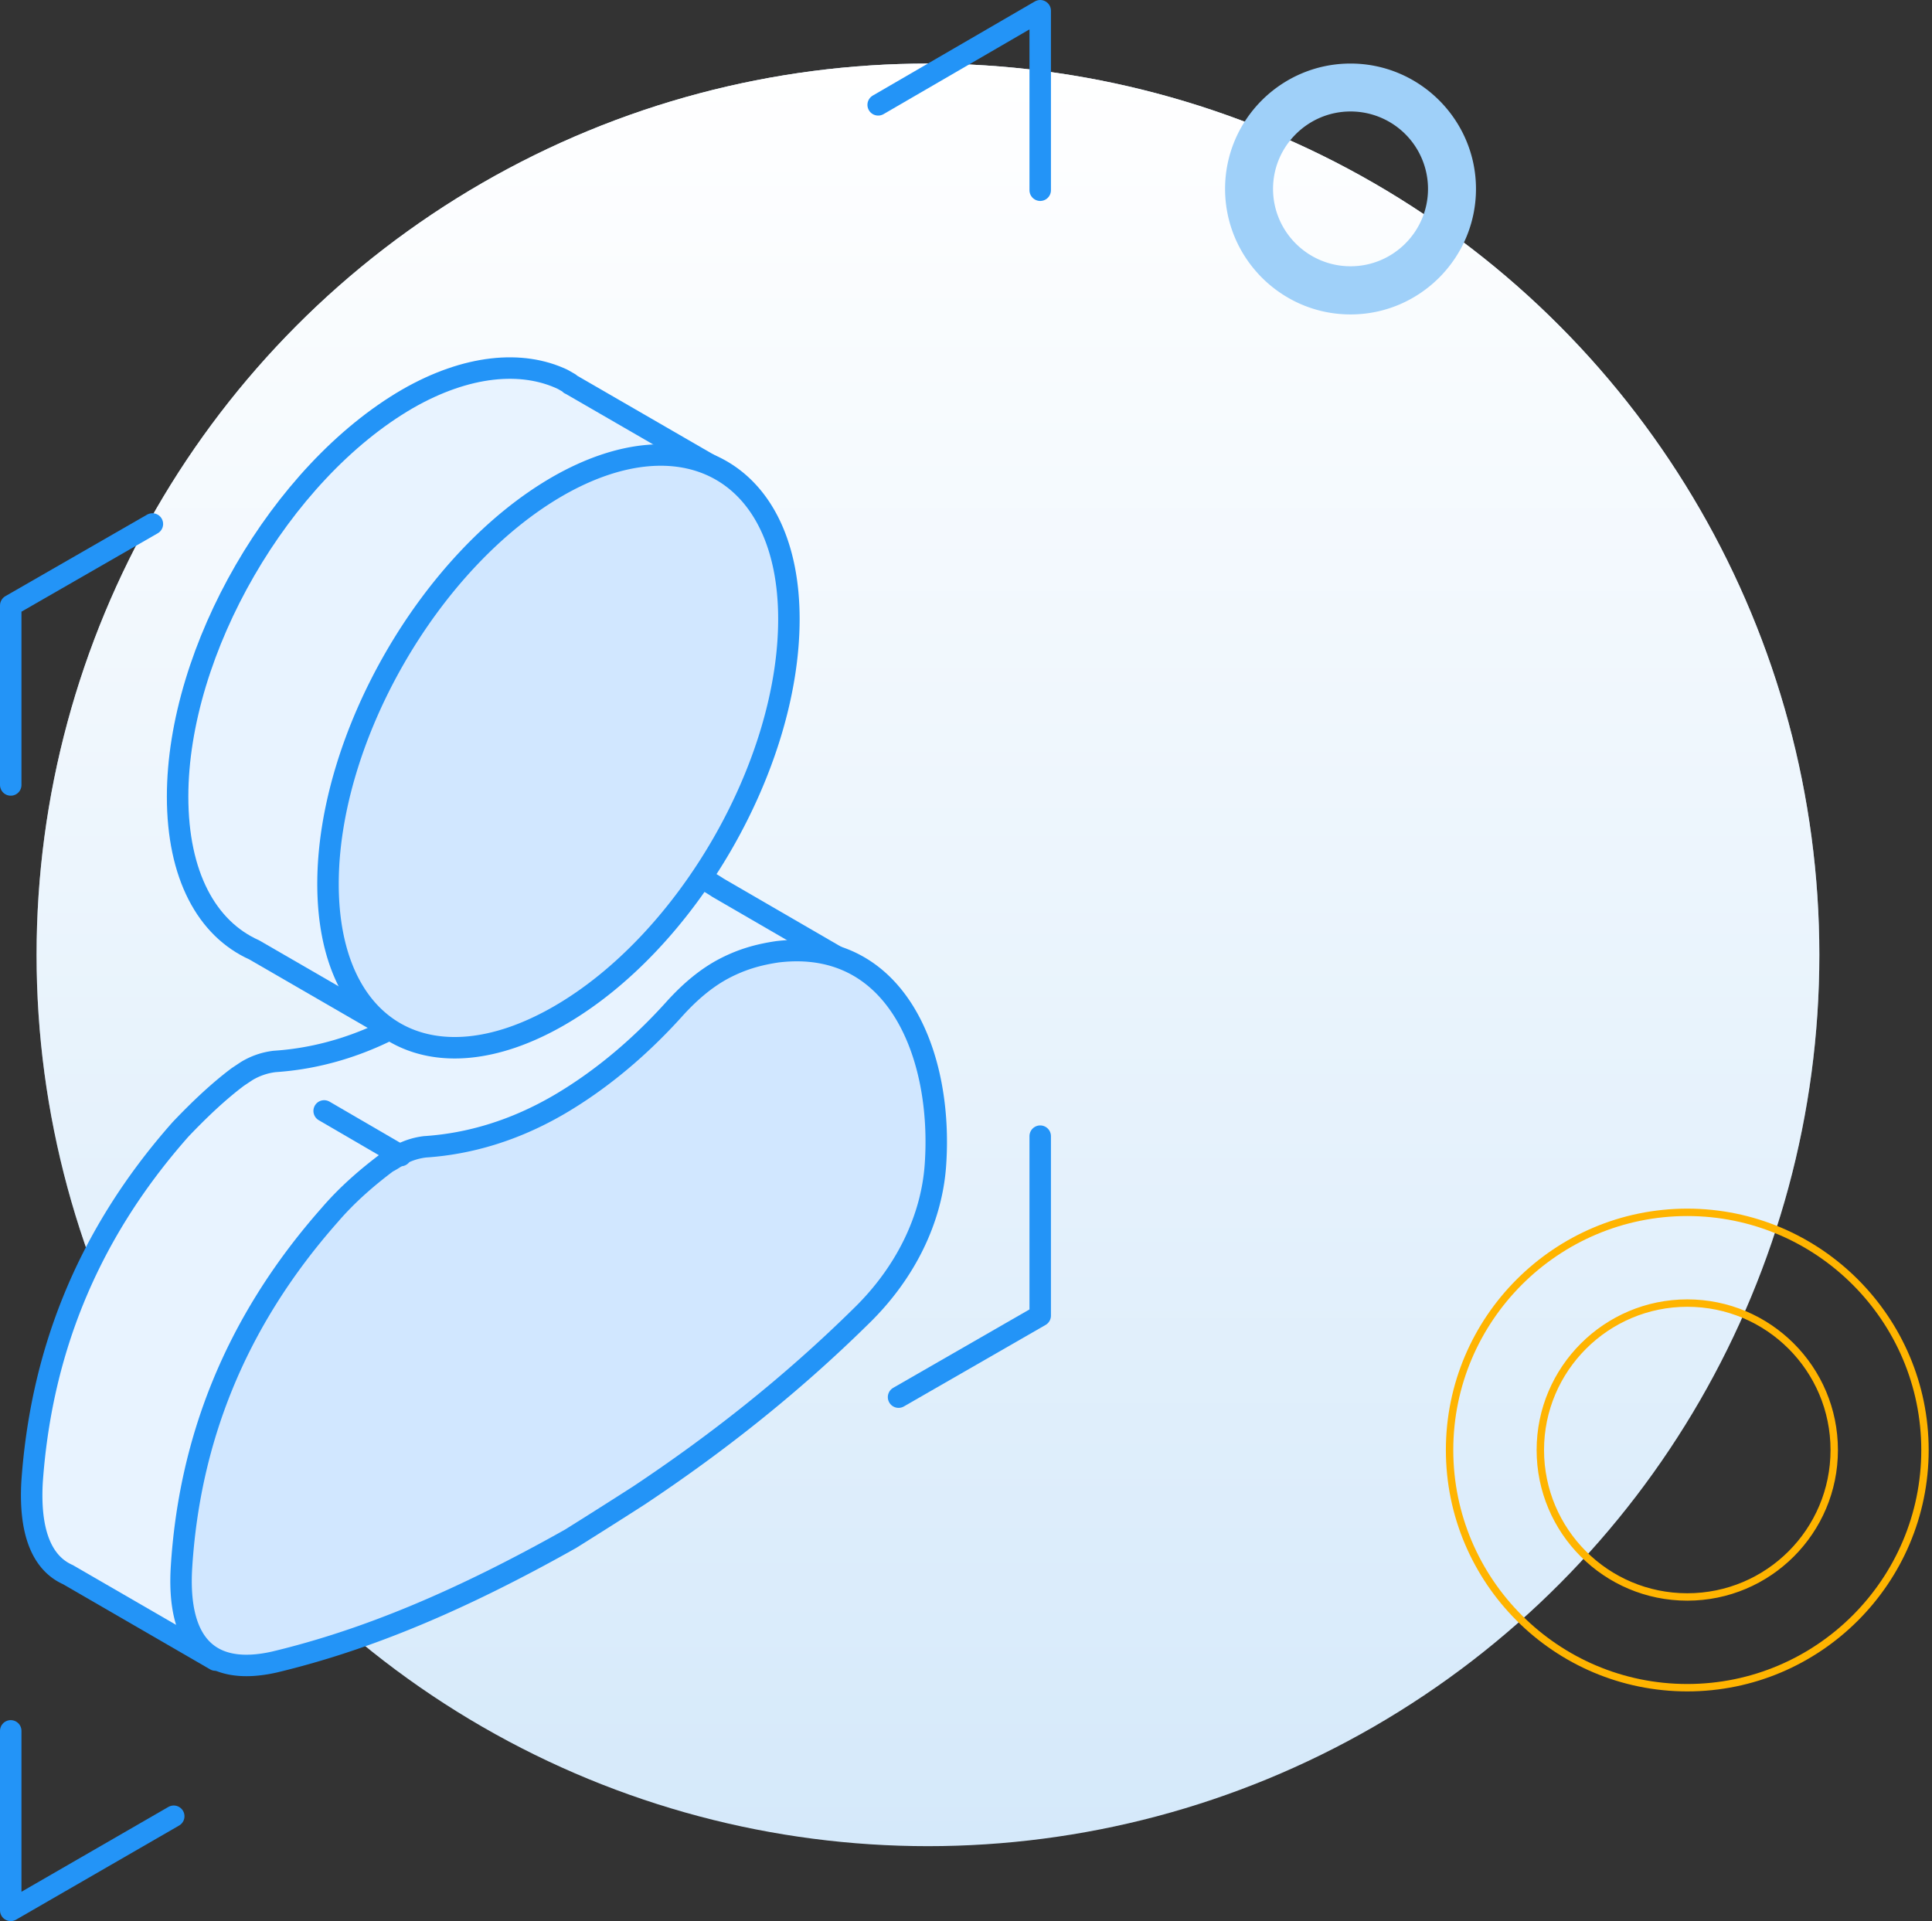
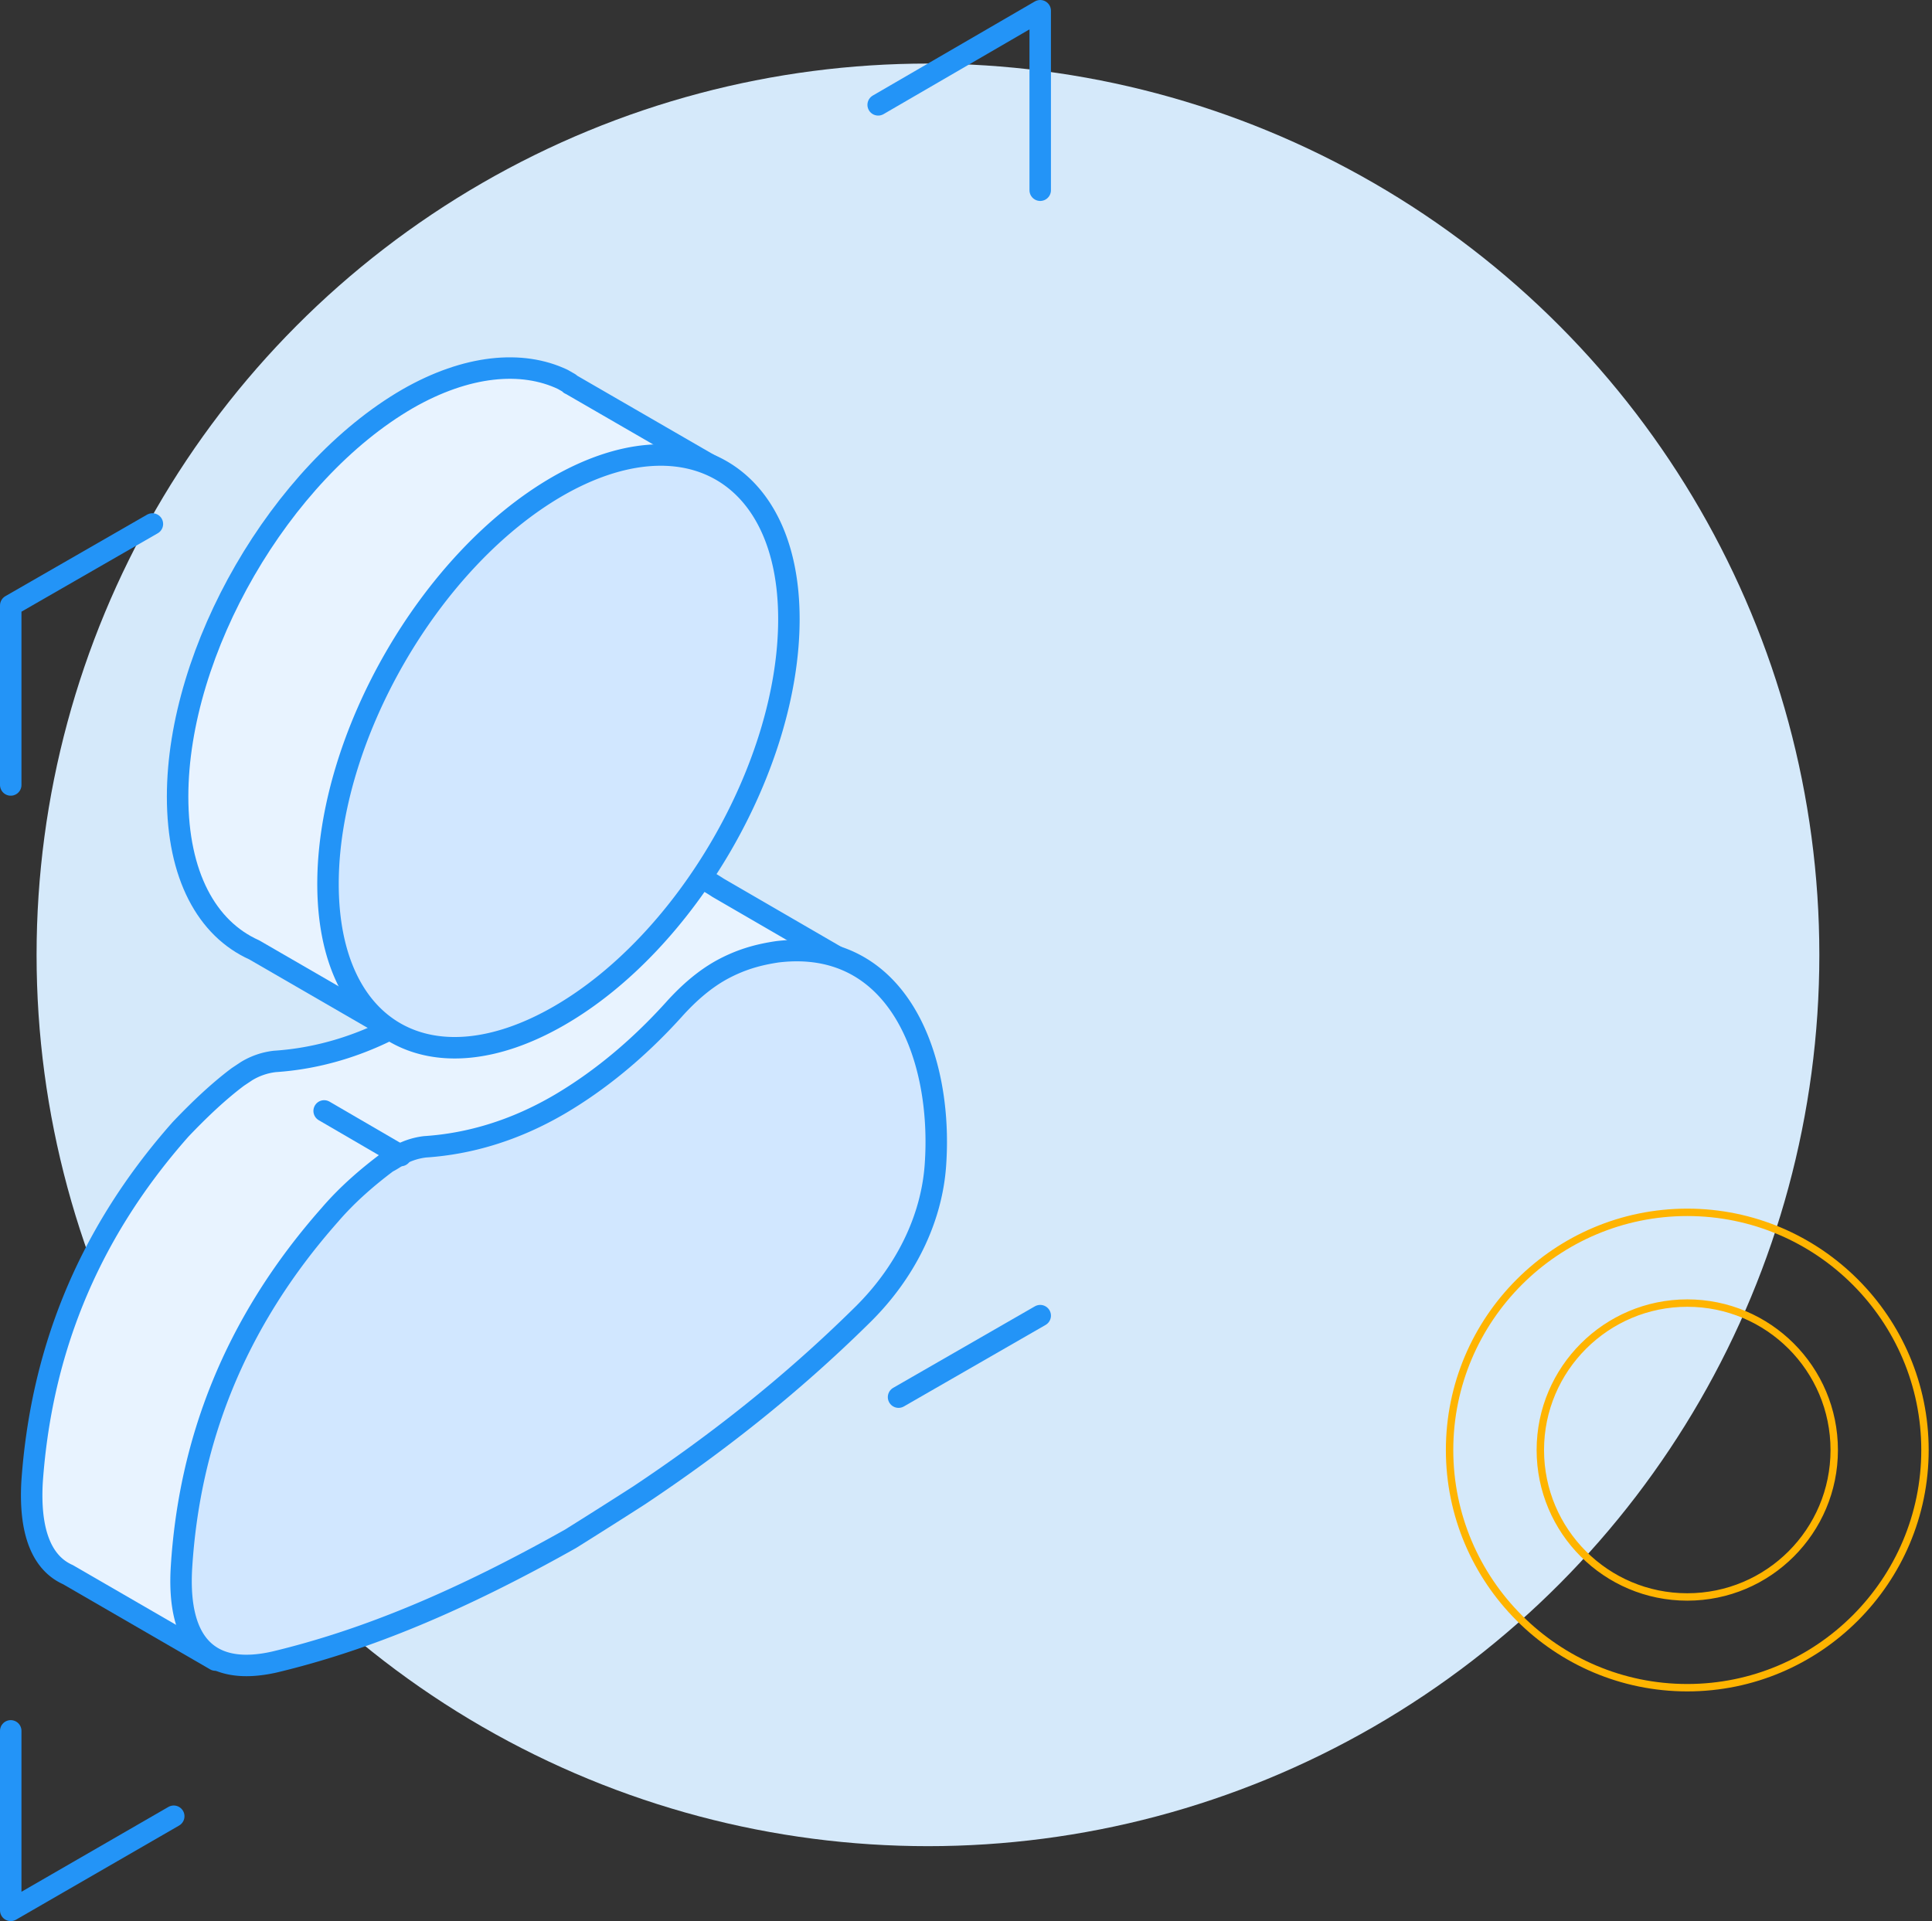
<svg xmlns="http://www.w3.org/2000/svg" width="180" height="179" viewBox="0 0 180 179" fill="none">
  <rect x="0" y="0" width="180" height="179" fill="#333333" stroke="none" />
  <circle cx="86.456" cy="88.971" r="83.048" fill="#D5E9FA" />
-   <circle cx="86.456" cy="88.971" r="83.048" fill="url(#paint0_linear)" />
  <path d="M157.2 157.254c-12.21 0-22.146-9.937-22.146-22.146 0-12.21 9.936-22.147 22.146-22.147s22.146 9.937 22.146 22.147c0 12.209-9.936 22.146-22.146 22.146zm0-35.838c-7.535 0-13.691 6.131-13.691 13.692 0 7.56 6.13 13.691 13.691 13.691 7.561 0 13.691-6.131 13.691-13.691 0-7.561-6.13-13.692-13.691-13.692z" stroke="#FFB400" stroke-width=".69" stroke-miterlimit="10" />
-   <path d="M125.826 29.298c-6.436 0-11.688-5.247-11.688-11.7 0-6.452 5.252-11.677 11.688-11.677 6.436 0 11.688 5.247 11.688 11.678 0 6.43-5.229 11.699-11.688 11.699zm0-18.911c-3.978 0-7.219 3.237-7.219 7.212 0 3.974 3.241 7.211 7.219 7.211s7.218-3.237 7.218-7.211a7.212 7.212 0 00-7.218-7.212z" fill="#9FD0F9" />
  <path d="M78.743 89.59l-11.842-6.87c-.542-.361-1.175-.723-1.808-1.084l-.361-.181c-1.808-.723-3.887-.995-6.328-.723-1.718.18-3.435.632-5.243 1.717-1.356.814-2.803 1.989-4.43 3.707-3.525 3.887-7.05 6.689-10.577 8.768-4.158 2.44-8.407 3.706-12.565 3.978a6.492 6.492 0 00-2.621.904l-.814.542c-1.808 1.356-3.616 3.074-5.334 4.882-9.04 10.215-13.017 21.334-13.83 32.814-.272 4.701.903 7.594 3.344 8.679l13.74 7.955 15.55-17.266c1.175-.633 2.35-1.266 3.525-1.989 1.356-.904 3.887-2.441 6.418-4.068 7.051-4.701 14.012-10.125 20.702-16.724 4.067-3.977 6.508-8.949 6.87-14.012.09-1.537.09-3.164 0-4.79l5.605-6.238z" fill="#E8F3FF" stroke="#2394F7" stroke-width="2" stroke-miterlimit="10" stroke-linecap="round" stroke-linejoin="round" />
  <path d="M58.582 57.139l7.865-13.65-13.289-7.685s-.09 0-.09-.09l-.633-.362c-3.797-1.808-8.95-1.356-14.464 1.808-11.842 6.87-21.424 23.414-21.424 37.064 0 7.322 2.712 12.294 7.141 14.283l12.656 7.322 8.046-13.921c6.78-6.328 12.203-15.64 14.192-24.77z" fill="#E8F3FF" stroke="#2394F7" stroke-width="2" stroke-miterlimit="10" stroke-linecap="round" stroke-linejoin="round" />
  <path d="M51.985 45.295C63.827 38.515 73.5 44.03 73.5 57.68s-9.492 30.102-21.425 36.973c-11.932 6.87-21.515 1.446-21.515-12.294 0-13.65 9.492-30.194 21.425-37.064zM36.98 107.76a6.478 6.478 0 012.62-.904c4.16-.272 8.408-1.537 12.566-3.978 3.526-2.079 7.142-4.972 10.577-8.769 1.537-1.717 2.983-2.892 4.43-3.706 1.807-.994 3.434-1.446 5.242-1.717 11.21-1.356 15.459 9.763 14.735 19.887-.361 5.063-2.802 10.035-6.87 14.012-6.69 6.599-13.65 12.023-20.701 16.724a632.374 632.374 0 01-6.418 4.068c-10.125 5.695-18.894 9.401-27.572 11.48-5.966 1.356-9.13-1.536-8.678-8.859.723-11.48 4.79-22.599 13.83-32.814 1.628-1.899 3.526-3.526 5.334-4.882.362-.181.633-.362.904-.542z" fill="#D1E7FF" stroke="#2394F7" stroke-width="2" stroke-miterlimit="10" stroke-linecap="round" stroke-linejoin="round" />
  <path d="M37.342 107.67l-7.142-4.158" stroke="#2394F7" stroke-width="2" stroke-miterlimit="10" stroke-linecap="round" />
-   <path d="M16.187 169.231L1 178v-16.724m82.716-31.096l13.198-7.593v-16.724M81.817 9.769L96.914 1v16.724M14.198 48.822L1 56.415V73.14" stroke="#2394F7" stroke-width="2" stroke-miterlimit="10" stroke-linecap="round" stroke-linejoin="round" />
+   <path d="M16.187 169.231L1 178v-16.724m82.716-31.096l13.198-7.593M81.817 9.769L96.914 1v16.724M14.198 48.822L1 56.415V73.14" stroke="#2394F7" stroke-width="2" stroke-miterlimit="10" stroke-linecap="round" stroke-linejoin="round" />
  <defs>
    <linearGradient id="paint0_linear" x1="86.456" y1="5.923" x2="86.456" y2="172.019" gradientUnits="userSpaceOnUse">
      <stop stop-color="#fff" />
      <stop offset="1" stop-color="#fff" stop-opacity="0" />
    </linearGradient>
  </defs>
</svg>